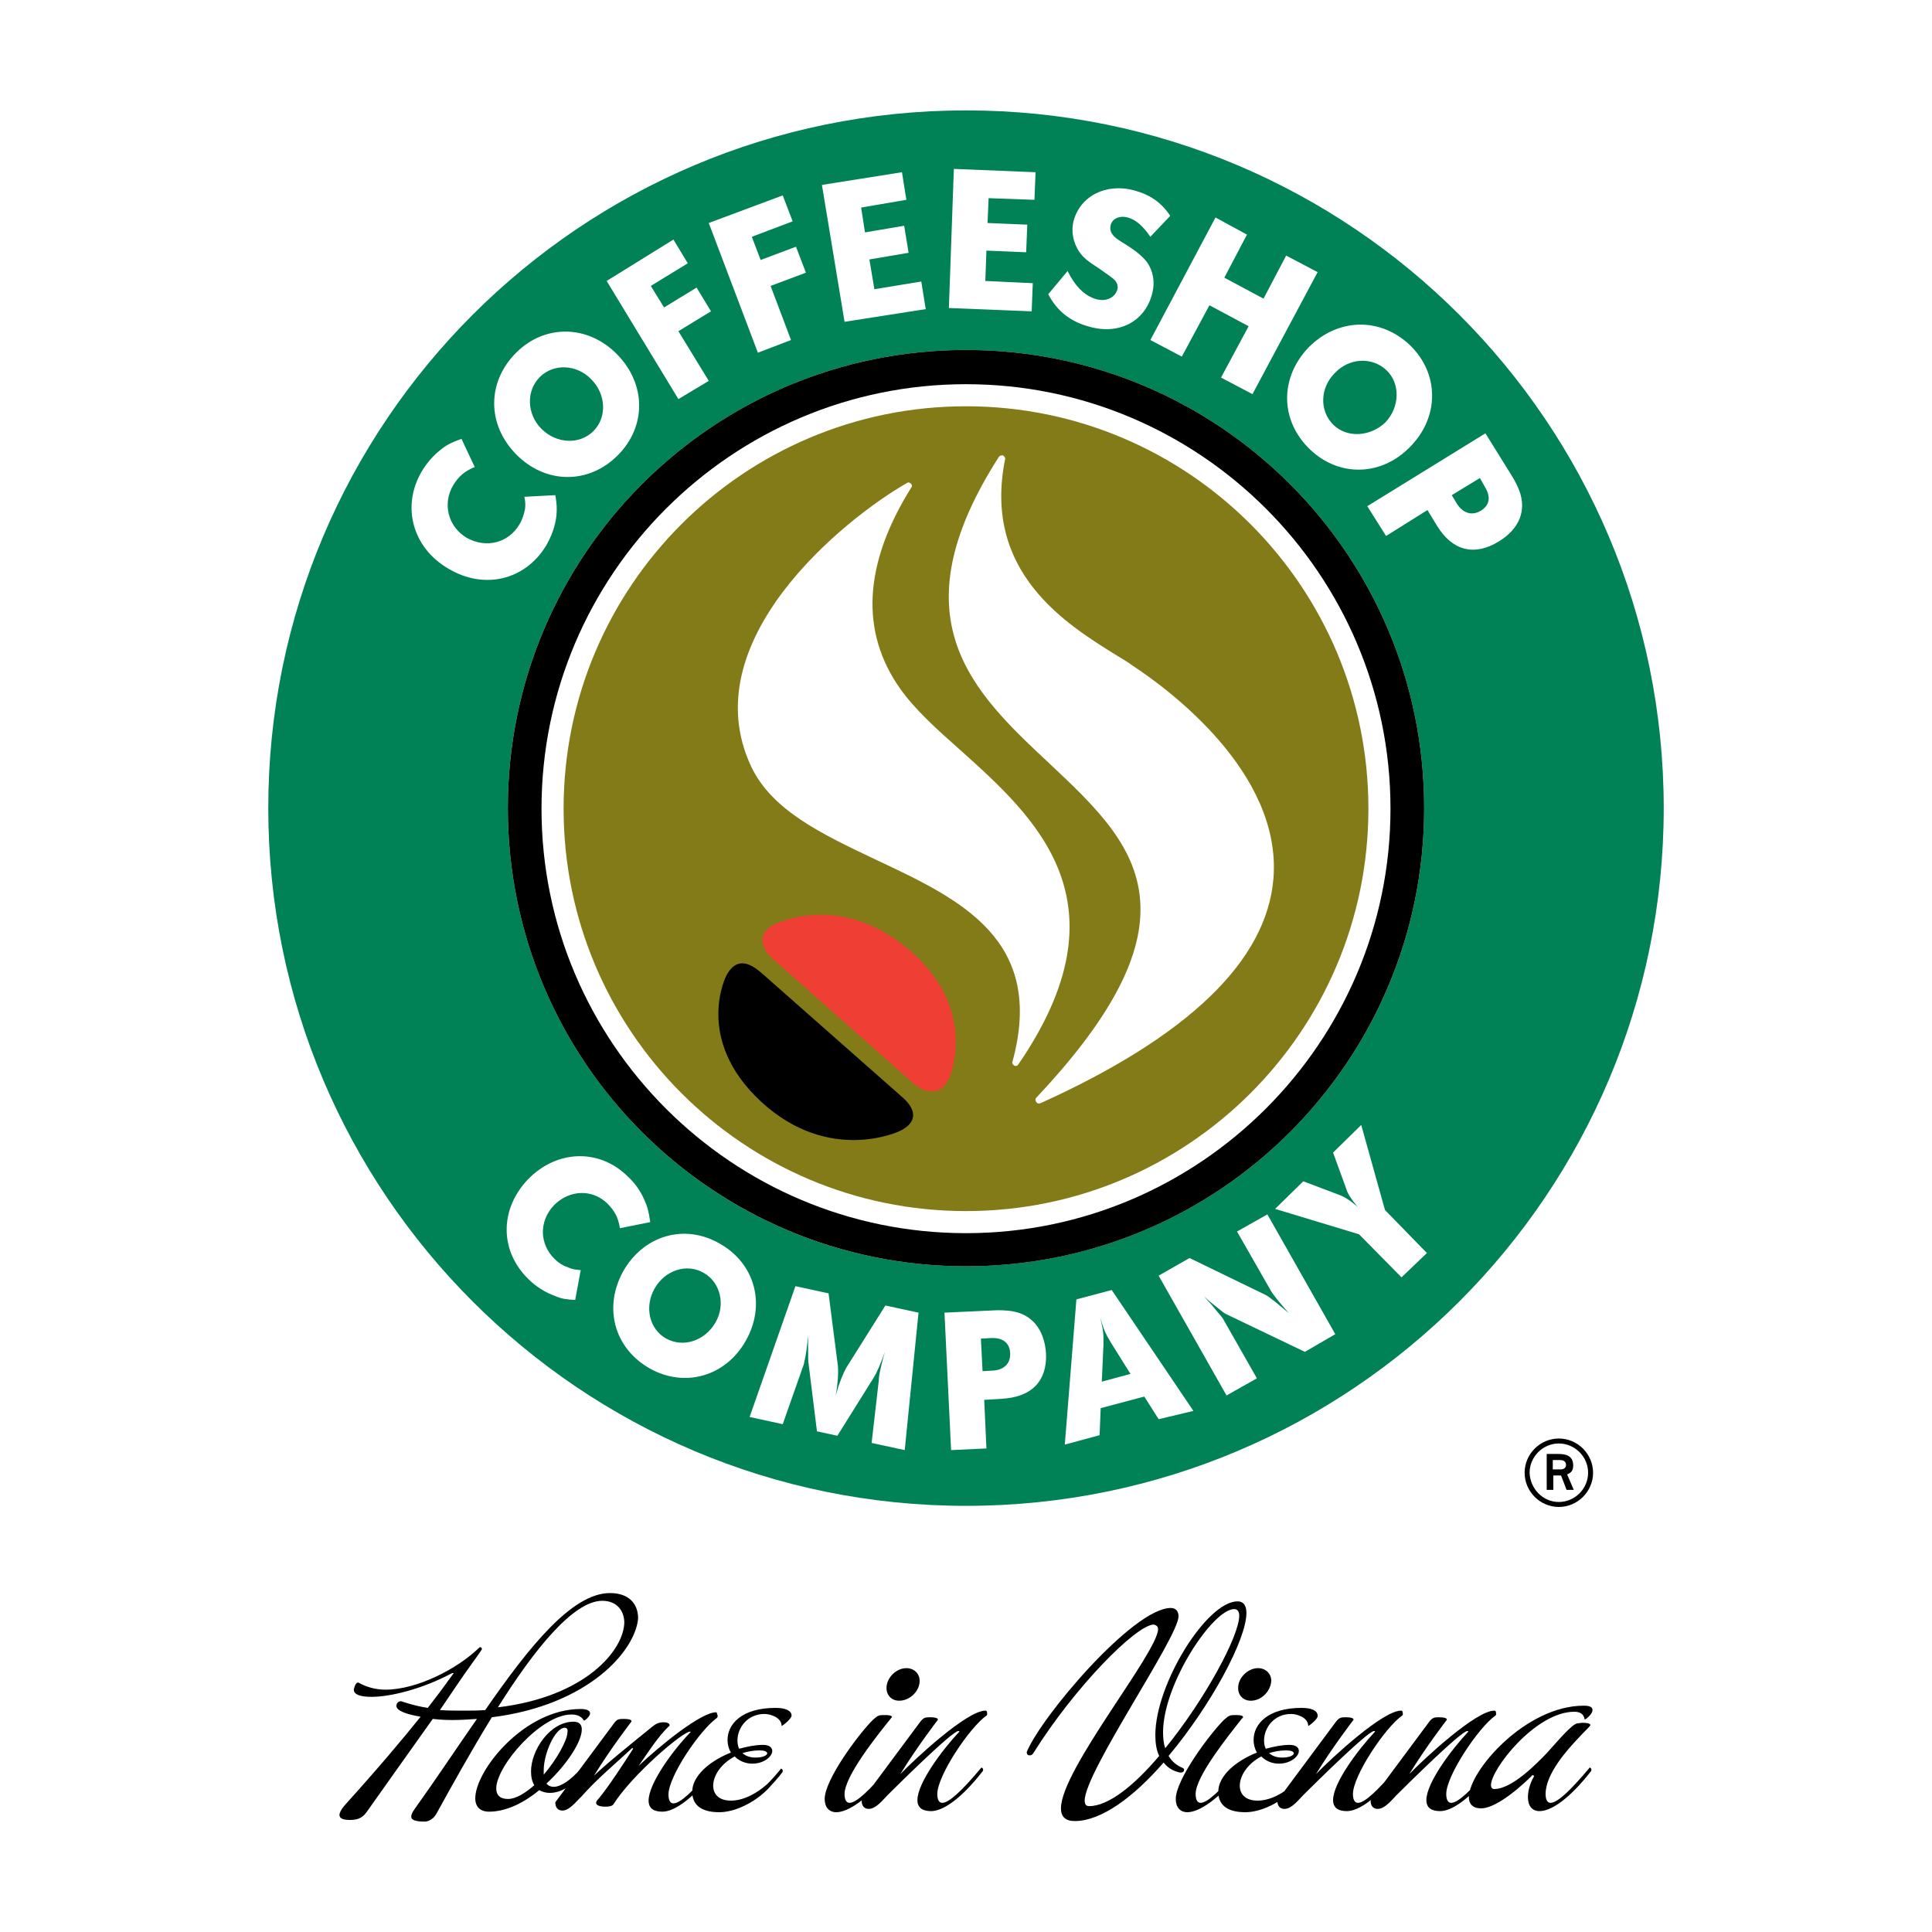
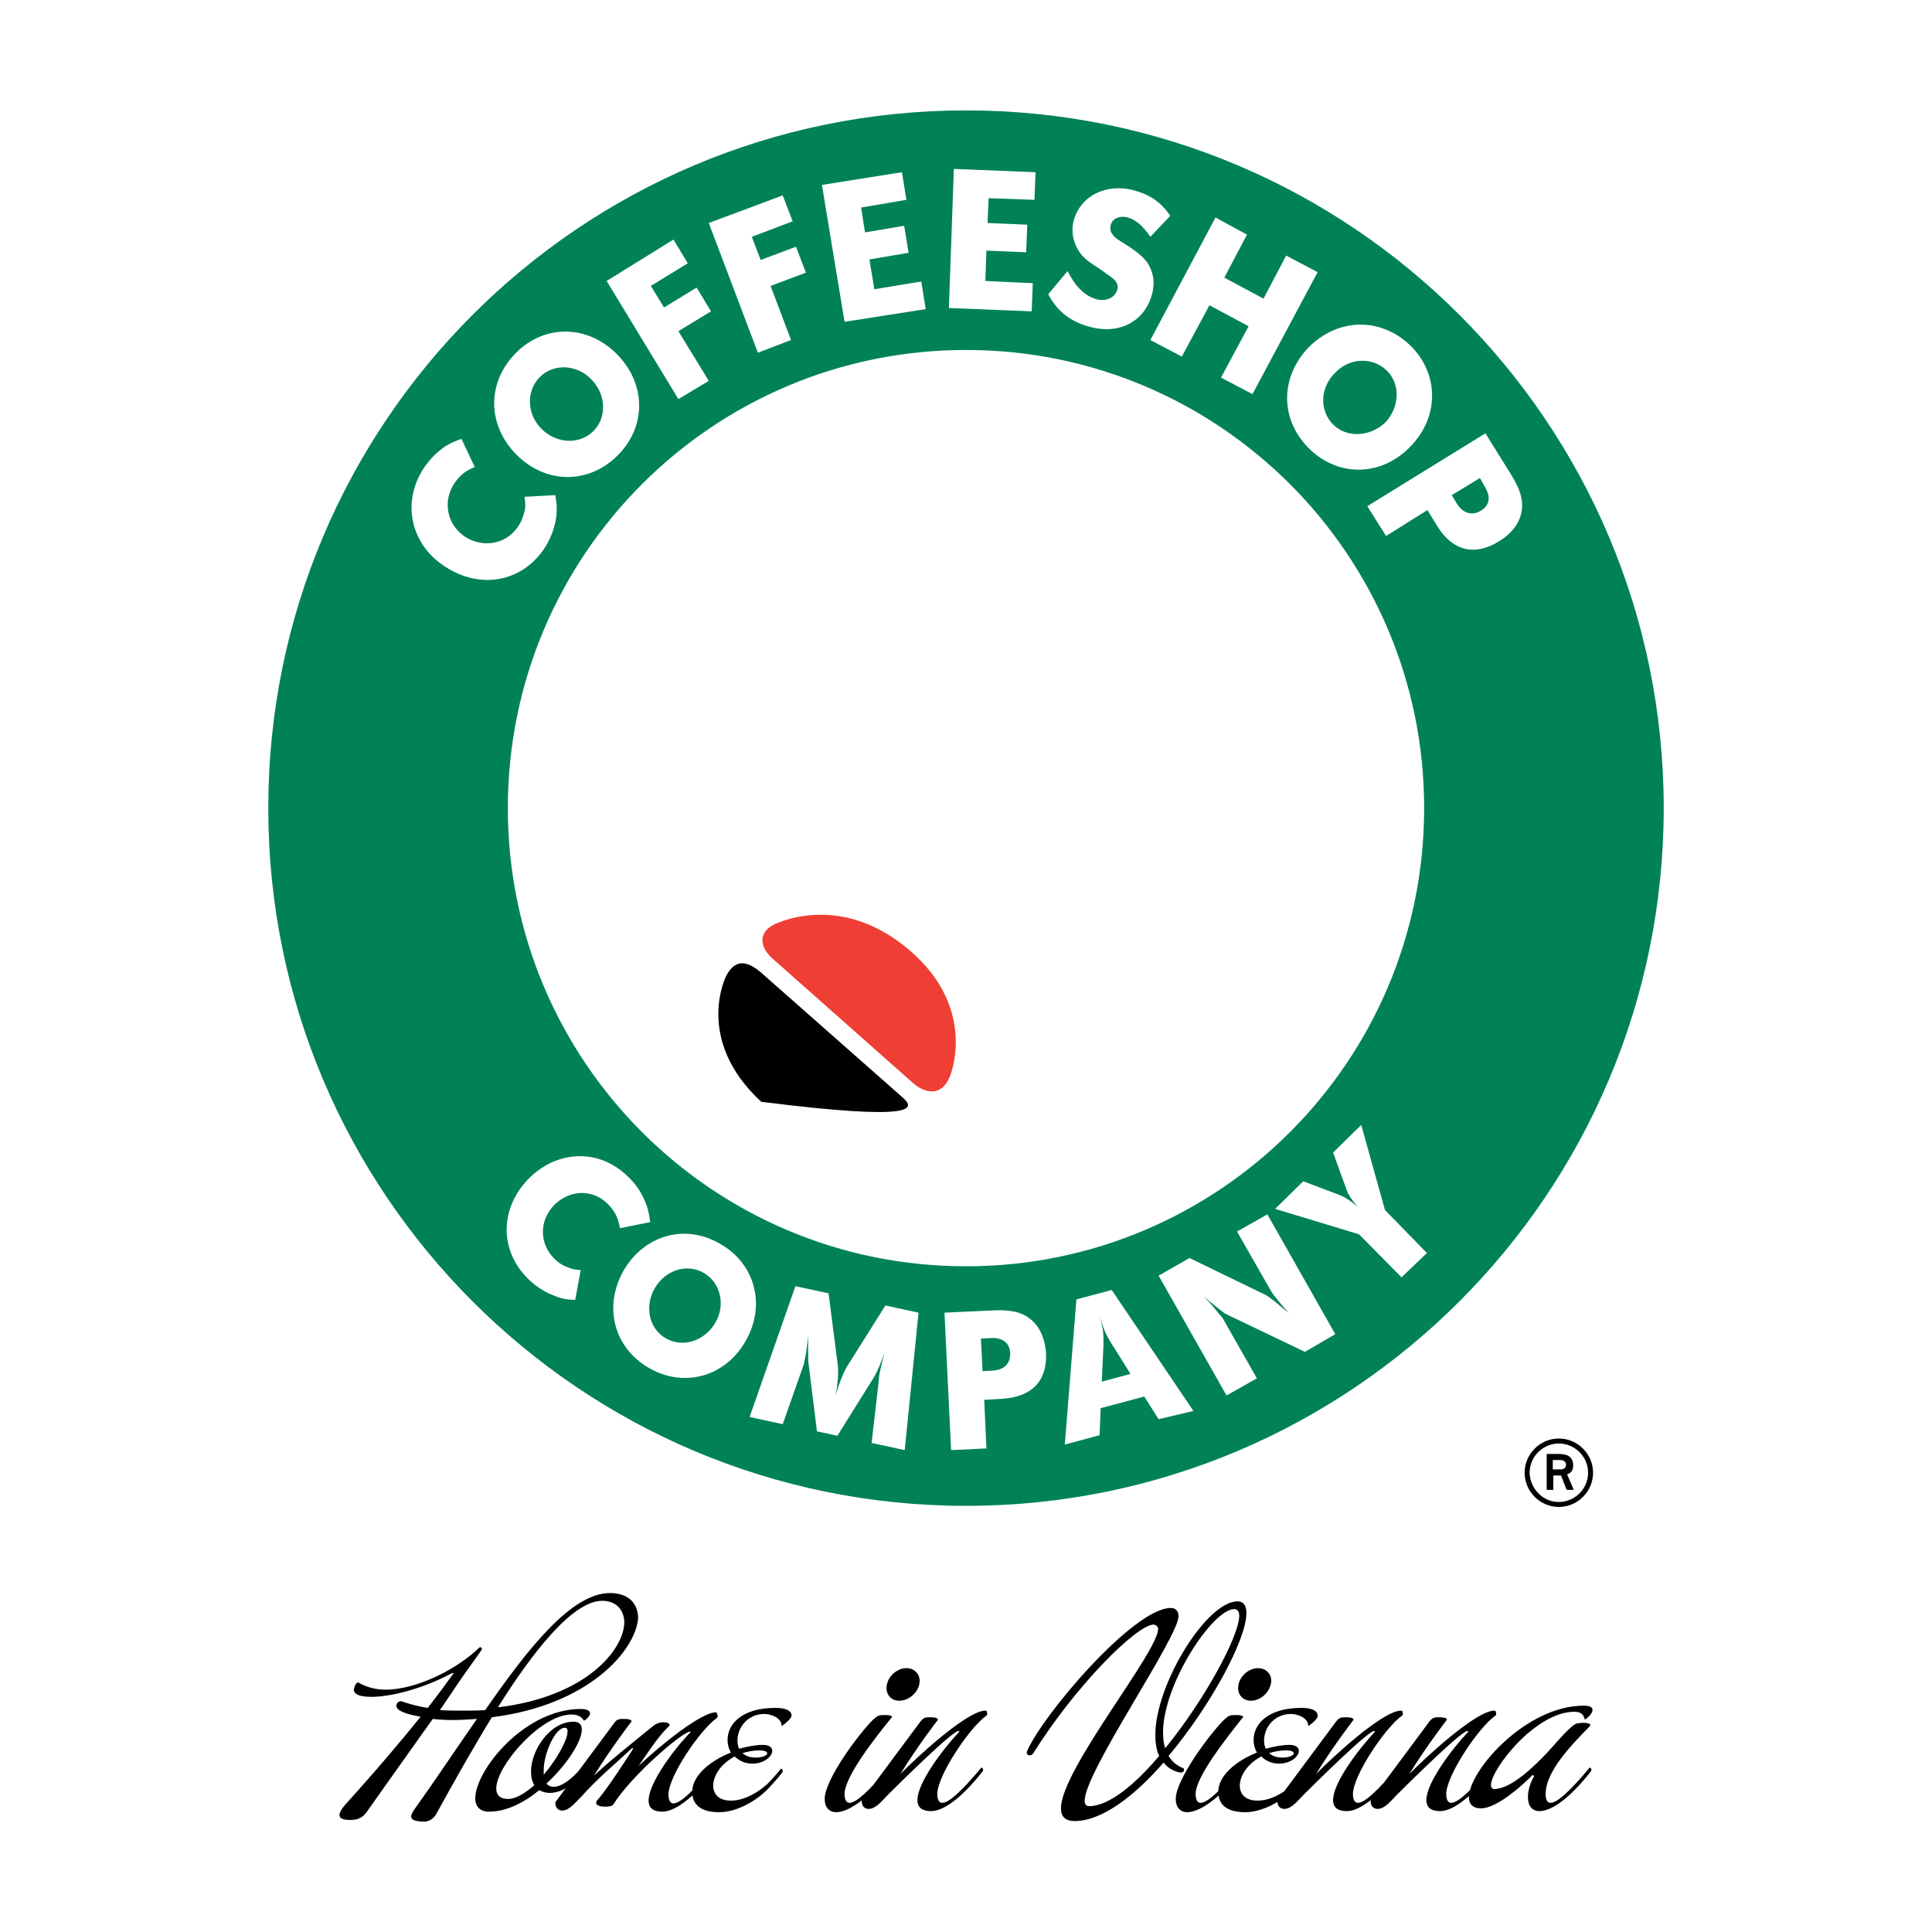
<svg xmlns="http://www.w3.org/2000/svg" version="1.1" id="coffeeshop-company-logo" x="0px" y="0px" width="350" height="350" viewBox="0 0 350 350" enable-background="new 0 0 350 350" xml:space="preserve">
  <g id="home-in-vienna">
    <path d="M89.1,311.1c-3.8,6.2-7.3,12.5-10,17.4c-0.8,1.5-2.1,1.5-2.1,1.5c-1.8,0-2.5-0.3-2.5-0.9c0-0.4,0.2-0.8,0.7-1.5   c3.8-5.3,7.5-10.9,11.2-16.2c-1.5,0.1-3,0.2-4.5,0.2c-0.3,0-1.8,0-3.5-0.2c-5,7-10.3,14.5-12,16.9c-0.8,1.1-1.7,1.4-3,1.4   c-1.3,0-1.9-0.3-1.9-0.9c0-0.4,0.3-1,0.9-1.7c6.4-7.1,10.5-12,13.8-16.1c-2.3-0.4-4.4-1-4.4-2c0-0.2,0.2-0.8,0.8-0.8   c0.1,0,0.2,0,0.4,0.1c1.5,0.5,3.1,0.9,4.5,1.1c1.7-2.2,3.2-4.2,4.7-6.3c0,0,0,0-0.1,0c0,0-0.1,0-0.2,0c-5.4,2.9-11.2,4.3-14.6,4.3   c-2,0-3.2-0.4-3.2-1.3c0,0,0.2-1.3,0.8-1.3c1.4,0.8,3.1,1.3,4.9,1.3c5.8,0,13.1-3.8,17-7.6c0.1-0.1,0.2-0.1,0.2-0.1   c0.2,0,0.3,0.2,0.3,0.4c-0.1,0.2-1.9,2.7-1.9,2.7c-1.6,2.2-3.6,5.2-5.7,8.3c1.5,0.1,2.9,0.1,4,0.1c1.5,0,2.8,0,4.2-0.1   c8.1-11.7,15.8-21.2,22.6-21.2c3.4,0,5.1,1.9,5.1,4.6C115.1,299,106.7,308.9,89.1,311.1z M109.1,290c-5.3,0-12.5,9.1-18.9,19.3   c15.9-1.9,22.9-10.4,22.9-15.5C113,291.6,111.6,290,109.1,290z M105.8,311.7c-0.1,0-0.4-1.1-2.3-1.1c-5.5,0-13.6,9.3-13.6,13.4   c0,1.1,0.6,1.9,2.1,1.9c1.5,0,3.2-1.1,4.8-2.5c-0.4-0.6-0.6-1.5-0.6-2.5c0-3.8,3.4-9,7.7-9c1,0,1.5,0.5,1.5,1.4   c0,2.2-2.7,6.4-6.4,9.8c0.3,0.4,0.8,0.6,1.3,0.6c1.3,0,3.1-1.2,4.9-3.3c0,0,0.4,0.1,0.4,0.4c0,0.1,0,0.2-0.1,0.3   c-1.7,2.5-4,3.7-5.9,3.7c-0.7,0-1.4-0.2-1.9-0.5c-2.8,2.3-6,3.9-9.1,3.9c-1.7,0-2.5-1-2.5-2.4c0-5.1,8.9-16.2,19.1-16.2   c1.3,0,1.7,0.4,1.7,0.8C106.9,310.9,106,311.7,105.8,311.7z M102.3,313c-1.7,0-3.8,4.6-3.8,7.7c0,0.3,0,0.5,0,0.8   c2.4-2.8,4.3-6.3,4.3-7.7C102.9,313.3,102.7,313,102.3,313z M129.9,311.2c-3.1,2.2-8.8,10.6-8.8,13.9c0,1,0.3,1.6,0.9,1.6   c1.2,0,3.5-2.1,7.1-6.4c0,0,0.3,0.1,0.3,0.4c0,0.1,0,0.2-0.1,0.3c-3.9,5-7.2,7.2-9.3,7.2c-1.3,0-2.5-0.4-2.5-2   c0-3.1,4.4-9.1,7.5-12.3c0.1-0.1,0.1-0.1,0.1-0.2c0,0,0,0-0.1,0c-1.3,0-10.4,7.7-13.9,13.2c-0.2,0.3-0.9,0.4-1.4,0.4   c-0.6,0-1.7-0.1-1.7-0.7c0-0.2,0.1-0.4,0.4-0.7c1.7-2,4.7-6.6,6.3-9.1c0-0.1-0.1-0.1-0.2-0.1c-3.1,2.9-6.3,5.5-9.2,8.8   c-0.8,0.7-2.1,2.5-3.4,2.5c-0.8,0-1.3-0.5-1.3-1.5l10.7-14.4c0.5-0.7,0.9-0.7,1.8-0.7c0.6,0,1.3,0.1,1.3,0.4c0,0.1,0,0.1-0.1,0.2   c0,0-3.7,4.8-6.7,9.7c1.9-1.9,7-6,10.7-9c0.6-0.5,1.3-0.7,1.9-0.7c0.6,0,1.1,0.2,1.1,0.5c0,0.1,0,0.2-0.1,0.2   c-2,1.9-3.9,4.9-5.5,7.2c3.9-3.7,11.3-9.7,14-9.7c0.2,0,0.2,0.2,0.2,0.4C130.1,310.7,130,311.1,129.9,311.2z M141.6,312.7   c0-1.6-2.1-2.2-3.1-2.2c-3.1,0-4.9,2.5-4.9,4.8c0,0.6,0.1,1.1,0.3,1.5c1.5-0.4,3-0.7,4.3-0.7c1.2,0,1.7,0.5,1.7,1.1   c0,1-1.5,2.3-3.6,2.3c-1.3,0-2.4-0.5-3.2-1.3c-2.5,1.3-3.9,3.5-3.9,5.3c0,1.5,1,2.7,3.2,2.7c2.4,0,4.8-1.4,6.6-3   c0.8-0.8,1.6-1.7,2.5-2.8c0,0,0.3,0.1,0.3,0.4c0,0.1,0,0.2-0.1,0.3c-0.8,1.1-1.7,2-2.5,2.9c-2.5,2.6-6.1,4.3-8.9,4.3   c-3.5,0-4.9-1.5-4.9-3.7c0-2.9,3.2-5.6,7-7.1c-0.4-0.7-0.6-1.5-0.6-2.3c0-2.8,2.5-5.8,8.7-5.8c1.8,0,2.9,0.5,2.9,1.4   C143.4,311.1,142.8,311.9,141.6,312.7z M137.6,317.1c-1.1,0-2.2,0.2-3.1,0.5c0.6,0.5,1.3,0.8,2.4,0.8c1.3,0,2.1-0.4,2.1-0.8   C138.9,317.3,138.5,317.1,137.6,317.1z M161.4,311.3c-2.6,3.2-8.4,10.5-8.4,13.7c0,1,0.3,1.6,0.9,1.6c1.2,0,3.5-2.1,7.1-6.4   c0,0,0.3,0.1,0.3,0.4c0,0.1,0,0.2-0.1,0.3c-4,5.1-7.6,7.4-9.7,7.4c-1.3,0-2.1-0.9-2.1-2.4c0-3.5,6.1-11.7,8.7-14.3   c1-0.9,1.1-0.9,2.3-0.9c0.7,0,1.2,0.1,1.2,0.4C161.4,311.2,161.4,311.3,161.4,311.3z M162.9,308.1c-1.4,0-2.3-1-2.3-2.3   c0-1.9,1.8-3.6,3.6-3.6c1.4,0,2.4,1,2.4,2.3C166.6,306.4,164.8,308.1,162.9,308.1z M178.7,310.8c-3.1,2.2-8.9,10.9-8.9,14.2   c0,1,0.3,1.6,0.9,1.6c1.2,0,3.5-2.1,7.1-6.4c0,0,0.3,0.1,0.3,0.4c0,0.1,0,0.2-0.1,0.3c-3.9,5-7.2,7.2-9.3,7.2c-1.3,0-2.5-0.4-2.5-2   c0-3.1,4.5-9.1,7.6-12.4c0-0.1-0.1-0.1-0.2-0.1c-1.1,0-10.9,9.7-12.8,11.6c-0.8,0.8-2.1,2.5-3.4,2.5c-0.8,0-1.3-0.5-1.3-1.5   l10.7-14.4c0.6-0.7,0.9-0.7,1.8-0.7c0.6,0,1.3,0.1,1.3,0.4c0,0.1,0,0.1-0.1,0.2c0,0-3.7,4.8-6.7,9.7c2.8-2.9,12.1-11.5,15.4-11.5   c0.2,0,0.3,0.1,0.3,0.3C178.9,310.5,178.8,310.8,178.7,310.8z M211.7,318.1c0.6,1,1.4,1.7,2.6,2.2c0.2,0.1,0.2,0.2,0.2,0.4   c0,0.2-0.2,0.4-0.5,0.4c-0.1,0-0.2,0-0.3,0c-1.3-0.3-2.2-0.9-2.9-1.8c-5.3,6.1-11.2,10.6-16.1,10.6c-1.7,0-2.5-0.8-2.5-2.3   c0-7,17.6-28.3,17.6-32.5c0-0.4-0.3-0.7-0.8-0.8c-3.2,0.1-14.3,11.3-21.8,23.3c-0.2,0.3-0.4,0.4-0.7,0.4c-0.3,0-0.5-0.2-0.5-0.6   c2.6-6.4,19.3-26.1,26.1-26.1c1,0,1.4,0.7,1.4,1.5c0,3.8-17,28.2-17,33.4c0,0.6,0.2,1,0.8,1c3.6,0,8.3-3.9,12.7-9.1   c-0.5-1-0.7-2.3-0.7-3.8c0-9.2,9.3-24.2,14.9-24.2c1.1,0,1.6,0.8,1.6,2.1C225.8,297,219.4,308.9,211.7,318.1z M223.6,291.5   c-3.9,0-12.9,13.6-12.9,22.3c0,1.1,0.1,2.1,0.4,2.9c7.1-8.7,13.4-20.3,13.4-24C224.5,292,224.2,291.5,223.6,291.5z M225,311.3   c-2.5,3.2-8.4,10.5-8.4,13.7c0,1,0.3,1.6,0.9,1.6c1.2,0,3.5-2.1,7.1-6.4c0,0,0.3,0.1,0.3,0.4c0,0.1,0,0.2-0.1,0.3   c-4,5.1-7.6,7.4-9.7,7.4c-1.3,0-2.1-0.9-2.1-2.4c0-3.5,6.1-11.7,8.7-14.3c1-0.9,1.1-0.9,2.3-0.9c0.7,0,1.2,0.1,1.2,0.4   C225.1,311.2,225.1,311.3,225,311.3z M226.6,308.1c-1.4,0-2.3-1-2.3-2.3c0-1.9,1.8-3.6,3.6-3.6c1.4,0,2.4,1,2.4,2.3   C230.2,306.4,228.5,308.1,226.6,308.1z M237,312.7c0-1.6-2.1-2.2-3.1-2.2c-3.1,0-4.9,2.5-4.9,4.8c0,0.6,0.1,1.1,0.3,1.5   c1.5-0.4,3-0.7,4.3-0.7c1.2,0,1.7,0.5,1.7,1.1c0,1-1.5,2.3-3.6,2.3c-1.3,0-2.4-0.5-3.2-1.3c-2.5,1.3-3.9,3.5-3.9,5.3   c0,1.5,1,2.7,3.2,2.7c2.4,0,4.8-1.4,6.5-3c0.8-0.8,1.6-1.7,2.5-2.8c0,0,0.3,0.1,0.3,0.4c0,0.1,0,0.2-0.1,0.3   c-0.8,1.1-1.7,2-2.5,2.9c-2.5,2.6-6.1,4.3-8.9,4.3c-3.5,0-4.9-1.5-4.9-3.7c0-2.9,3.2-5.6,7-7.1c-0.4-0.7-0.6-1.5-0.6-2.3   c0-2.8,2.5-5.8,8.7-5.8c1.8,0,2.9,0.5,2.9,1.4C238.8,311.1,238.2,311.9,237,312.7z M233,317.1c-1.1,0-2.2,0.2-3.1,0.5   c0.6,0.5,1.3,0.8,2.4,0.8c1.3,0,2.1-0.4,2.1-0.8C234.3,317.3,233.9,317.1,233,317.1z M254,310.8c-3.1,2.2-8.9,10.9-8.9,14.2   c0,1,0.3,1.6,0.9,1.6c1.2,0,3.5-2.1,7.1-6.4c0,0,0.3,0.1,0.3,0.4c0,0.1,0,0.2-0.1,0.3c-3.9,5-7.2,7.2-9.3,7.2c-1.3,0-2.5-0.4-2.5-2   c0-3.1,4.5-9.1,7.6-12.4c0-0.1-0.1-0.1-0.2-0.1c-1.1,0-10.9,9.7-12.8,11.6c-0.8,0.8-2.1,2.5-3.4,2.5c-0.8,0-1.3-0.5-1.3-1.5   l10.7-14.4c0.6-0.7,0.9-0.7,1.8-0.7c0.6,0,1.3,0.1,1.3,0.4c0,0.1,0,0.1-0.1,0.2c0,0-3.7,4.8-6.7,9.7c2.8-2.9,12.1-11.5,15.4-11.5   c0.2,0,0.3,0.1,0.3,0.3C254.2,310.5,254.1,310.8,254,310.8z M270.9,310.8c-3.1,2.2-8.9,10.9-8.9,14.2c0,1,0.3,1.6,0.9,1.6   c1.2,0,3.5-2.1,7.1-6.4c0,0,0.3,0.1,0.3,0.4c0,0.1,0,0.2-0.1,0.3c-3.9,5-7.2,7.2-9.3,7.2c-1.3,0-2.5-0.4-2.5-2   c0-3.1,4.5-9.1,7.6-12.4c0-0.1-0.1-0.1-0.2-0.1c-1.1,0-10.9,9.7-12.8,11.6c-0.8,0.8-2.1,2.5-3.4,2.5c-0.8,0-1.3-0.5-1.3-1.5   l10.7-14.4c0.6-0.7,0.9-0.7,1.8-0.7c0.6,0,1.3,0.1,1.3,0.4c0,0.1,0,0.1-0.1,0.2c0,0-3.7,4.8-6.7,9.7c2.8-2.9,12.1-11.5,15.4-11.5   c0.2,0,0.3,0.1,0.3,0.3C271.1,310.5,271,310.8,270.9,310.8z M287.1,311.5c-0.1,0,0-1.4-1.9-1.4c-7,0-15.1,10.4-15.1,13.3   c0,0.4,0.2,0.7,0.6,0.7c3.2,0,7.7-4.6,9.6-6.6c1.4-1.5,4.5-5.3,5.5-5.3c0.2,0,0.6-0.1,0.9-0.1c0.7,0,1.4,0.1,1.4,0.4   c0,0.1,0,0.1-0.1,0.2c-0.3,0.4-1.1,1.1-1.9,2c-2.1,2.2-6.1,6.6-6.1,10.3c0,1,0.3,1.6,0.9,1.6c1.2,0,3.5-2.1,7.1-6.4   c0,0,0.3,0.1,0.3,0.4c0,0.1,0,0.2-0.1,0.3c-3.9,5-7.2,7.2-9.3,7.2c-1.3,0-2.1-0.9-2.1-2.5c0-1.1,0.3-2.4,1.1-3.8   c0-0.1-0.1-0.2-0.2-0.2c-0.1,0-0.2,0-0.3,0.2c-1,1-6,5.8-9.1,5.8c-1.5,0-2.2-0.8-2.2-2c0-4.8,10.3-16.6,20.8-16.6   c1.2,0,1.6,0.3,1.6,0.8C288.5,310.5,287.3,311.5,287.1,311.5z" />
    <path d="M276.2,266.8c0-3.4,2.8-6.2,6.2-6.2s6.2,2.8,6.2,6.2c0,3.4-2.8,6.2-6.2,6.2S276.2,270.2,276.2,266.8 M282.4,272.1   c2.9,0,5.3-2.4,5.3-5.3c0-2.9-2.4-5.3-5.3-5.3c-2.9,0-5.3,2.4-5.3,5.3C277.2,269.7,279.5,272.1,282.4,272.1 M280.1,263.4h2.2   c1.2,0,2.7,0.2,2.7,2.1c0,1.2-0.7,1.4-1.1,1.6l1.2,2.8h-1.3l-1-2.6h-1.4v2.6h-1.2V263.4z M281.3,266.2h1.4c0.6,0,1-0.3,1-0.8   c0-0.6-0.4-0.9-1.1-0.9h-1.3V266.2z" />
  </g>
  <g id="logo">
    <path fill="#008256" d="M175,20C105.2,20,48.6,76.6,48.6,146.4c0,69.8,56.6,126.4,126.4,126.4c69.8,0,126.4-56.6,126.4-126.4   C301.4,76.6,244.8,20,175,20z M255.4,62.5c5.3,5.1,5.4,12.9,0.2,18.3c-5.2,5.5-13,5.7-18.3,0.6c-5.4-5.2-5.5-12.9-0.3-18.4   C242.3,57.6,250,57.4,255.4,62.5z M258,146.4c0,45.9-37.2,83-83,83c-45.9,0-83-37.2-83-83c0-45.9,37.2-83,83-83   C220.9,63.4,258,100.6,258,146.4z M225.9,42.5l-4.1,7.8l7.1,3.8l4.1-7.8l5.7,3l-11.8,22.1l-5.7-3l5-9.3l-7.1-3.8l-5,9.3l-5.7-3   l11.8-22.2L225.9,42.5z M193.4,49.1c1.4,2.8,3.1,4.5,5.2,5.1c1.8,0.5,3.4-0.3,3.8-1.7c0.2-0.6,0-1.2-0.4-1.7   c-0.5-0.5-1.1-0.9-2.8-2.1c-2.2-1.4-2.9-2-3.7-3.1c-1.1-1.7-1.5-3.7-1-5.6c1.2-4.5,5.9-6.9,11-5.5c2.9,0.8,4.9,2.2,6.5,4.6   l-3.6,3.8c-1.3-1.9-2.6-3.1-4.1-3.5c-1.5-0.4-2.8,0.2-3.1,1.4c-0.1,0.5-0.1,1.1,0.3,1.6c0.4,0.6,0.8,0.9,2.6,2   c1.9,1.2,2.9,2.1,3.7,3.1c1.1,1.6,1.5,3.6,0.9,5.8c-1.3,4.9-5.9,7.4-11.3,5.9c-3.4-0.9-5.9-2.8-7.5-5.9L193.4,49.1z M172.8,30.6   l14.8,0.6l-0.2,5l-8.3-0.3l-0.2,4.5l7.2,0.3l-0.2,5l-7.2-0.3l-0.2,5.5l8.6,0.4l-0.2,5.1l-15-0.6L172.8,30.6z M163.4,31.2l0.8,5   l-8.2,1.4l0.7,4.5l7.1-1.2l0.8,4.9l-7.1,1.2l0.9,5.4l8.5-1.4l0.8,5L153,58.3l-4.1-24.8L163.4,31.2z M141.8,35.4l1.8,4.7l-7.4,2.8   l1.6,4.2l6.4-2.4l1.8,4.7l-6.4,2.4l3.7,9.8l-6,2.3l-8.9-23.5L141.8,35.4z M122,43.4l2.6,4.3l-6.7,4.1l2.4,3.9l5.9-3.6l2.6,4.3   l-5.9,3.6l5.5,9l-5.5,3.3l-13-21.4L122,43.4z M93.5,63.9c5.2-5.2,13-5.1,18.3,0.3c5.3,5.4,5.3,13.1,0.1,18.3   c-5.3,5.3-13.1,5.2-18.4-0.2C88.2,76.9,88.2,69.2,93.5,63.9z M81.2,103c-6.5-3.8-8.5-11.3-4.8-17.6c0.9-1.5,2.1-2.9,3.4-3.9   c1.1-0.9,1.9-1.3,3.8-2l2.4,5.1c-1.9,0.8-2.9,1.7-3.9,3.3c-2,3.4-0.9,7.5,2.4,9.5c3.5,2,7.6,1,9.6-2.4c0.5-0.8,0.8-1.8,1-2.7   c0.1-0.8,0.1-1.2-0.1-2.3l5.6-0.3c0.3,1.7,0.3,2.5,0.2,3.7c-0.2,1.9-0.9,3.8-1.9,5.5C95.1,105.1,87.7,106.9,81.2,103z M100.4,218.3   c-2.8,2.9-2.7,7.1,0.1,9.8c0.7,0.7,1.5,1.2,2.4,1.5c0.7,0.3,1.2,0.4,2.3,0.5l-1,5.4c-1.7-0.1-2.4-0.2-3.6-0.7   c-1.7-0.6-3.5-1.7-4.9-3.1c-5.2-5.1-5.2-12.6-0.1-18c5.2-5.4,12.9-5.7,18.1-0.6c1.3,1.2,2.3,2.6,3,4.2c0.6,1.3,0.8,2.1,1.1,4.1   l-5.5,1.1c-0.3-2-1-3.2-2.3-4.5C107.3,215.4,103.2,215.5,100.4,218.3z M117.7,247.9c-6.5-3.7-8.4-11.1-4.8-17.6   c3.7-6.5,11.1-8.7,17.5-5c6.4,3.6,8.4,11.1,4.7,17.6C131.5,249.3,124.1,251.5,117.7,247.9z M163.9,262.7l-6-1.3l1.3-11.3   c0-0.8,0.2-1.6,0.4-2.5c0.2-0.9,0.4-1.6,0.7-2.7c-0.7,2-1.4,3.7-2.1,4.8l-6.5,10.4l-3.7-0.8l-1.5-12.1c-0.1-0.5-0.1-1.4-0.1-3.1   c0-1.2,0-1.4,0-2.3c0,0.5-0.1,0.9-0.1,1.2c-0.1,1-0.3,2.4-0.5,3.3c-0.1,0.3-0.1,0.6-0.2,0.9l-3.8,10.8l-6-1.3l8.3-23.7l6,1.3   l1.7,13.2c0.1,1.2,0,3.1-0.4,5.3c0.6-2.2,1.3-3.9,1.9-5l7.1-11.3l6,1.3L163.9,262.7z M181.5,253.4l-3.2,0.2l0.4,8.8l-6.4,0.3   l-1.2-24.9l8.7-0.4c1.3-0.1,2.5,0,3.3,0.1c3.8,0.5,6.1,3.3,6.4,7.7C189.7,250.2,186.9,253.1,181.5,253.4z M209.9,257.1l-2.6-4.1   l-7.9,2.1l-0.2,4.9l-6.3,1.7l2.1-26.3l6.4-1.7l14.8,21.9L209.9,257.1z M236.4,244.9l-14.2-6.8c-0.5-0.2-1.1-0.8-2.4-1.8   c-0.9-0.7-1.1-0.9-1.7-1.5l0.5,0.6l1,1.1c1.2,1.5,1.7,2,1.9,2.3l6.2,10.9l-5.5,3.1l-12.3-21.7l5.6-3.2l13.8,6.7   c0.6,0.3,2.2,1.6,4.2,3.3c-1.6-1.8-3-3.5-3.4-4.3l-6-10.5l5.5-3.1l12.3,21.7L236.4,244.9z M253.9,231.4l-7.7-7.8L231,219l5.1-5   l6.6,2.5c0.8,0.3,2,1,3.3,2.2c-1.1-1.3-1.9-2.5-2.1-3.3l-2.4-6.6l5.1-5l4.3,15.4l7.6,7.8L253.9,231.4z M271.5,98.1   c-4.4,2.7-8.4,1.7-11.2-2.9l-1.7-2.8l-7.5,4.7l-3.4-5.4l21.4-13.2l4.6,7.4c0.7,1.1,1.2,2.1,1.5,2.9   C276.6,92.4,275.3,95.8,271.5,98.1z M241.6,77c-2.6-2.5-2.5-6.7,0.2-9.4c2.6-2.8,6.8-3,9.4-0.5c2.5,2.4,2.4,6.6-0.2,9.4   C248.3,79.1,244.1,79.4,241.6,77z M183,245.1c0.1,1.9-1.1,3.1-3.2,3.2l-1.8,0.1l-0.3-5.9l1.8-0.1   C181.7,242.3,182.9,243.3,183,245.1z M98.1,77.7c-2.7-2.7-2.8-6.9-0.3-9.4c2.5-2.5,6.7-2.3,9.3,0.4c2.7,2.7,2.9,6.9,0.4,9.4   C105,80.6,100.8,80.4,98.1,77.7z M129.6,239.6c-1.9,3.3-5.8,4.6-8.9,2.9c-3.1-1.7-4-5.8-2.1-9.1c1.9-3.3,5.8-4.6,8.9-2.8   C130.5,232.3,131.5,236.4,129.6,239.6z M269,88.2c1.1,1.8,0.9,3.3-0.7,4.3c-1.6,1-3.3,0.5-4.4-1.3l-0.9-1.5l5.1-3.1L269,88.2z    M201.3,243.3l3.5,5.6l-5.2,1.4l0.3-6.6c0-0.3,0-0.9,0-1.4c0-1.2-0.2-1.9-0.6-3.7c0.5,1.7,0.7,2.4,1.3,3.5   C200.9,242.6,201.1,243,201.3,243.3z" />
-     <path fill="#837B17" d="M175,73.6c-40.2,0-72.9,32.6-72.9,72.9c0,40.2,32.6,72.9,72.9,72.9c40.2,0,72.9-32.6,72.9-72.9   C247.9,106.2,215.2,73.6,175,73.6z M184,193.1c-0.1,0-0.2,0-0.3-0.1c-0.2-0.1-0.4-0.4-0.3-0.6c6.1-22.2-9.5-29.5-24.6-36.6   c-9.7-4.6-18.9-8.9-22.7-16.9c-10.7-22.7,16.7-44.8,28.2-51.4c0.1,0,0.1-0.1,0.2-0.1c0.2,0,0.4,0.1,0.5,0.2   c0.2,0.2,0.3,0.5,0.1,0.7c-8.7,13.9-9.3,26.2-2,36.5c2.7,3.8,6.7,7.4,11,11.2c13.6,12.2,30.5,27.5,10.4,56.8   C184.3,193.1,184.2,193.1,184,193.1z M188.4,199.9c-0.1,0-0.1,0-0.2,0c-0.2,0-0.4-0.1-0.5-0.3c-0.1-0.2-0.2-0.5,0-0.7   c13-13.8,19.2-25.1,18.9-34.8c-0.3-10.6-8.2-18-16.5-25.8c-13.8-12.9-28-26.2-9.1-55.6c0.1-0.1,0.3-0.2,0.5-0.2c0.1,0,0.2,0,0.2,0   c0.2,0.1,0.4,0.4,0.4,0.6c-4.2,20.6,11.1,30,20.3,35.7c1,0.6,2,1.2,2.8,1.8c6.4,4.2,27,19.3,25.5,38.5   C229.5,174.1,215.2,187.8,188.4,199.9z" />
-     <path d="M175,63.4c-45.9,0-83,37.2-83,83c0,45.9,37.2,83,83,83c45.9,0,83-37.2,83-83C258,100.6,220.9,63.4,175,63.4z M175,223.4   c-42.4,0-76.9-34.5-76.9-76.9c0-42.4,34.5-76.9,76.9-76.9c42.4,0,76.9,34.5,76.9,76.9C251.9,188.8,217.4,223.4,175,223.4z" />
-     <path d="M163.5,198.8L138,176.3c-2.3-2-4.6-2.9-6.4,0.4c0,0-6,11.5,6.3,22.9c12.4,11.4,25.1,5.3,25.1,5.3   C166.5,203.2,165.8,200.8,163.5,198.8" />
+     <path d="M163.5,198.8L138,176.3c-2.3-2-4.6-2.9-6.4,0.4c0,0-6,11.5,6.3,22.9C166.5,203.2,165.8,200.8,163.5,198.8" />
    <path fill="#EF3E33" d="M164.6,172c-12.8-10.8-24.6-4.4-24.6-4.4c-2.7,1.5-2.3,4.1,0,6.1l25.4,22.5c2.3,2,5.1,2.3,6.5-0.8   C172,195.4,177.5,182.9,164.6,172" />
  </g>
</svg>